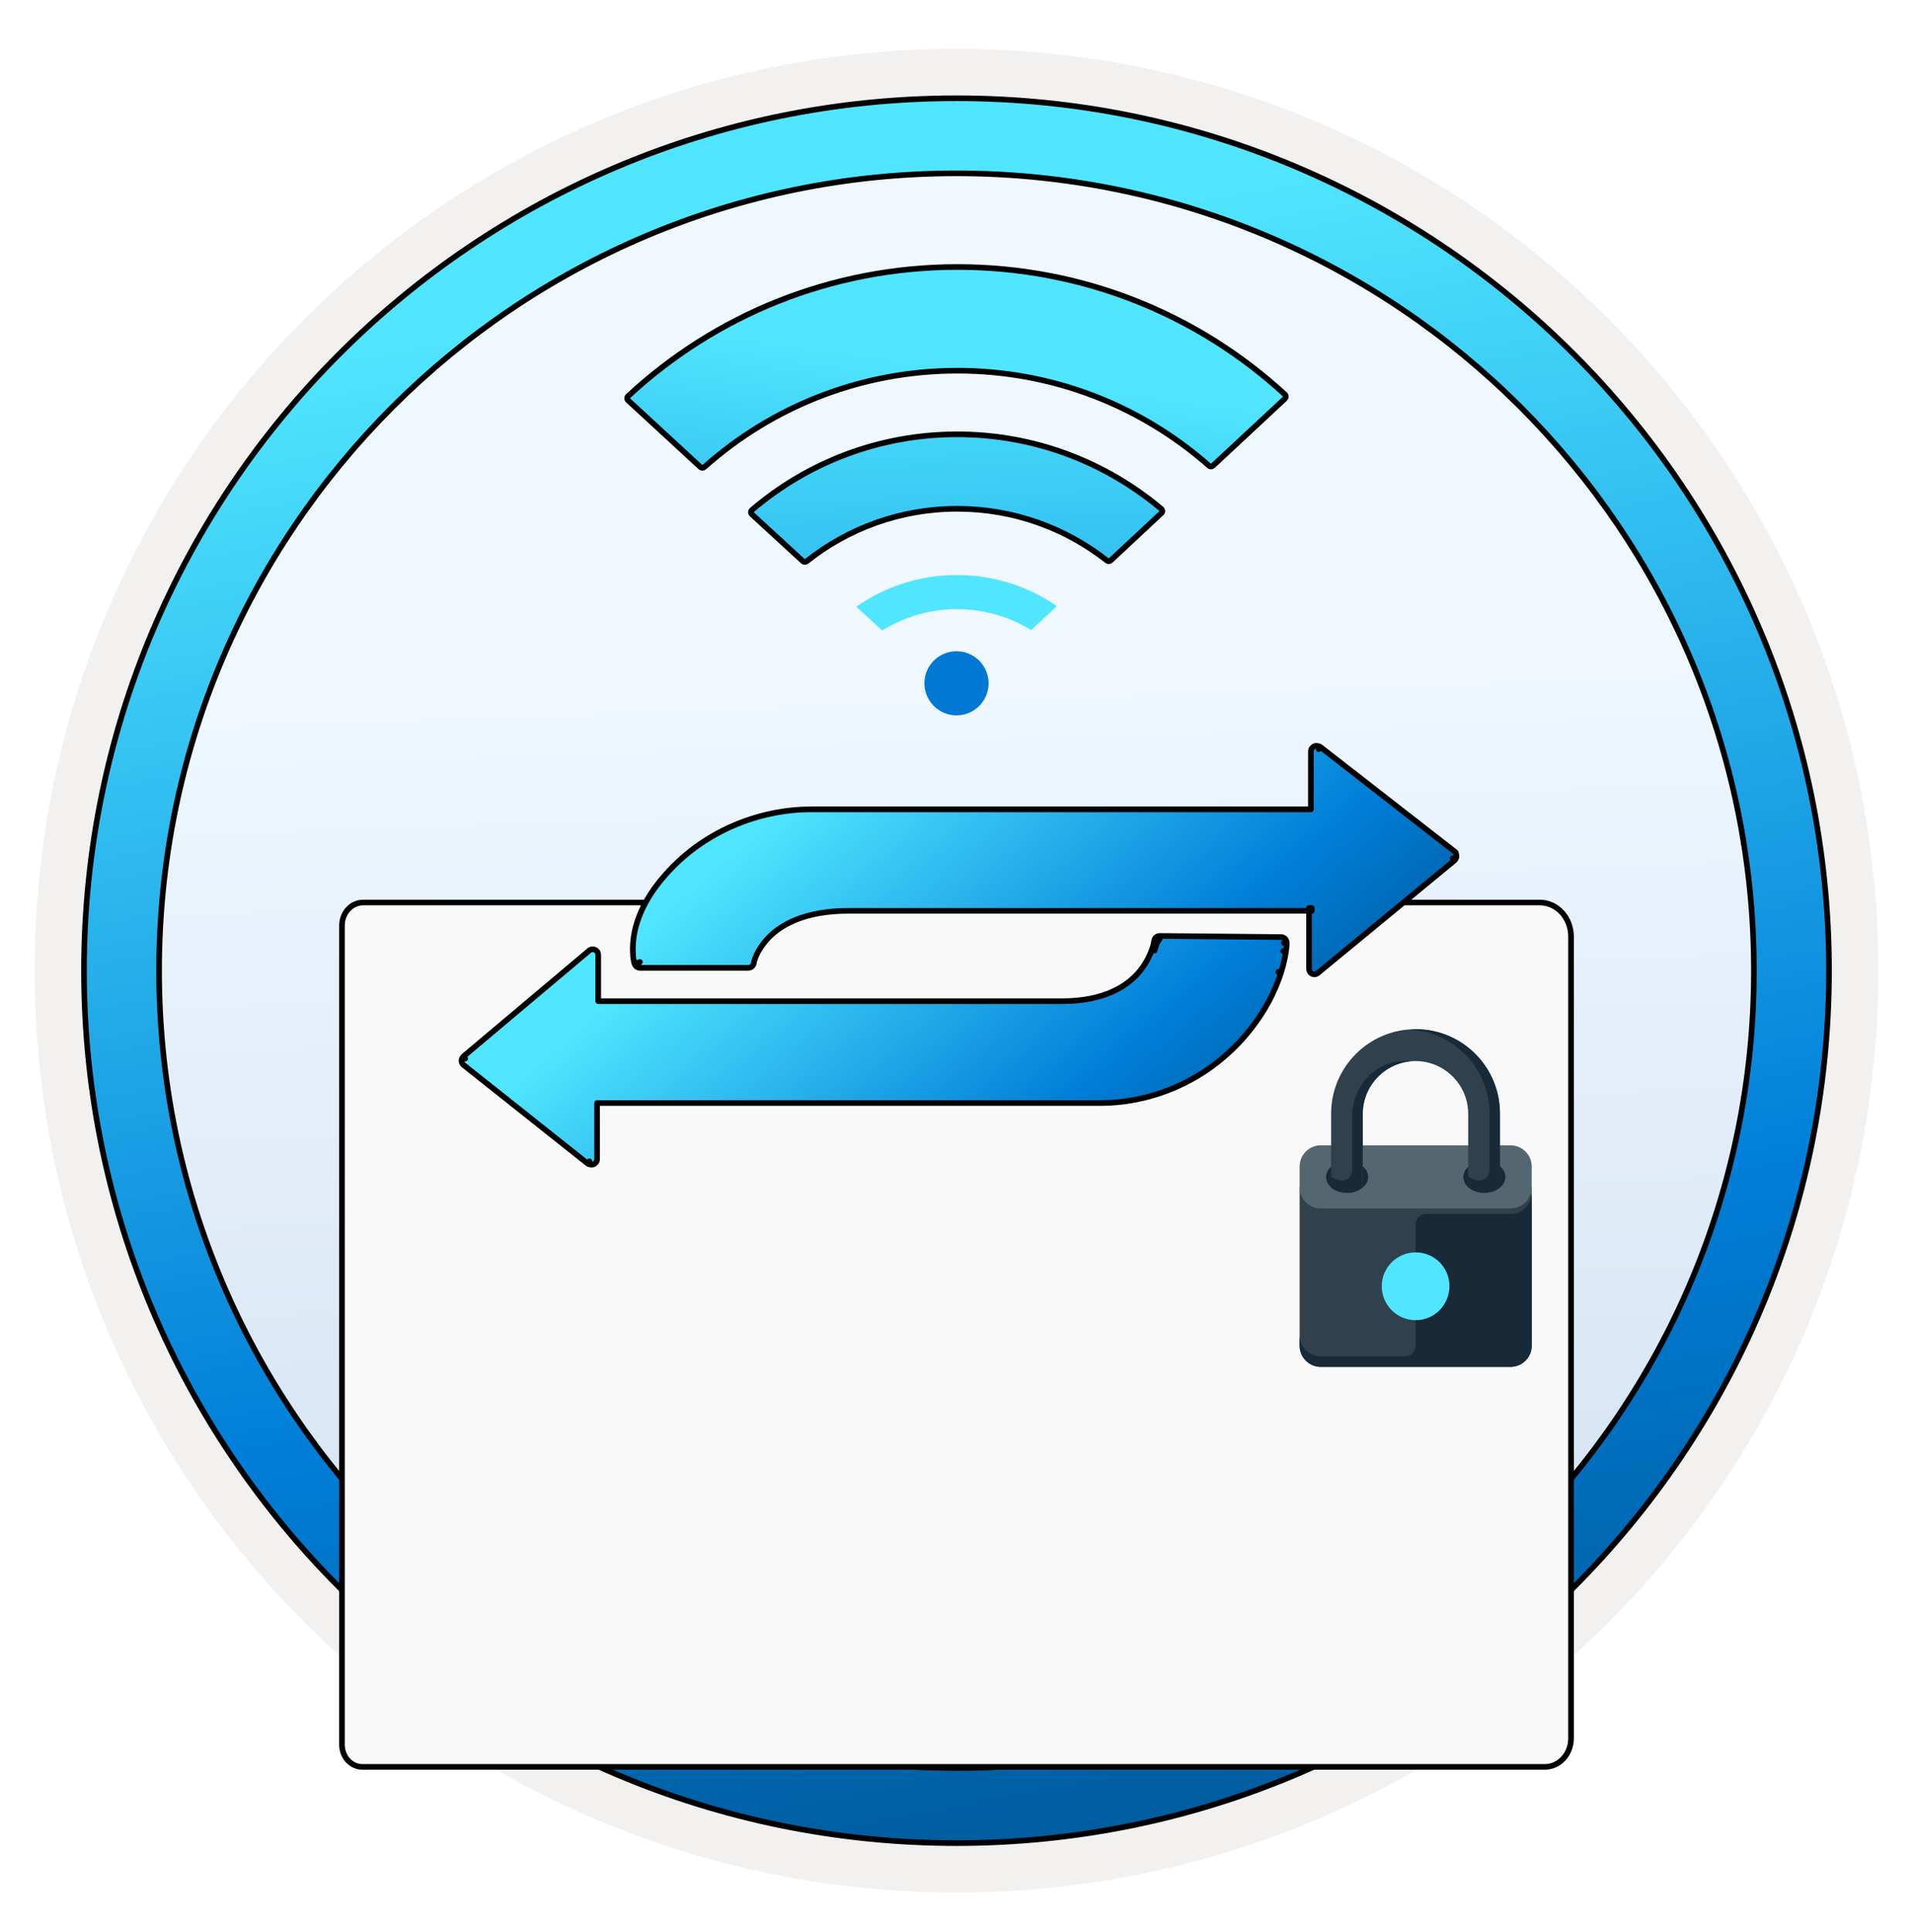
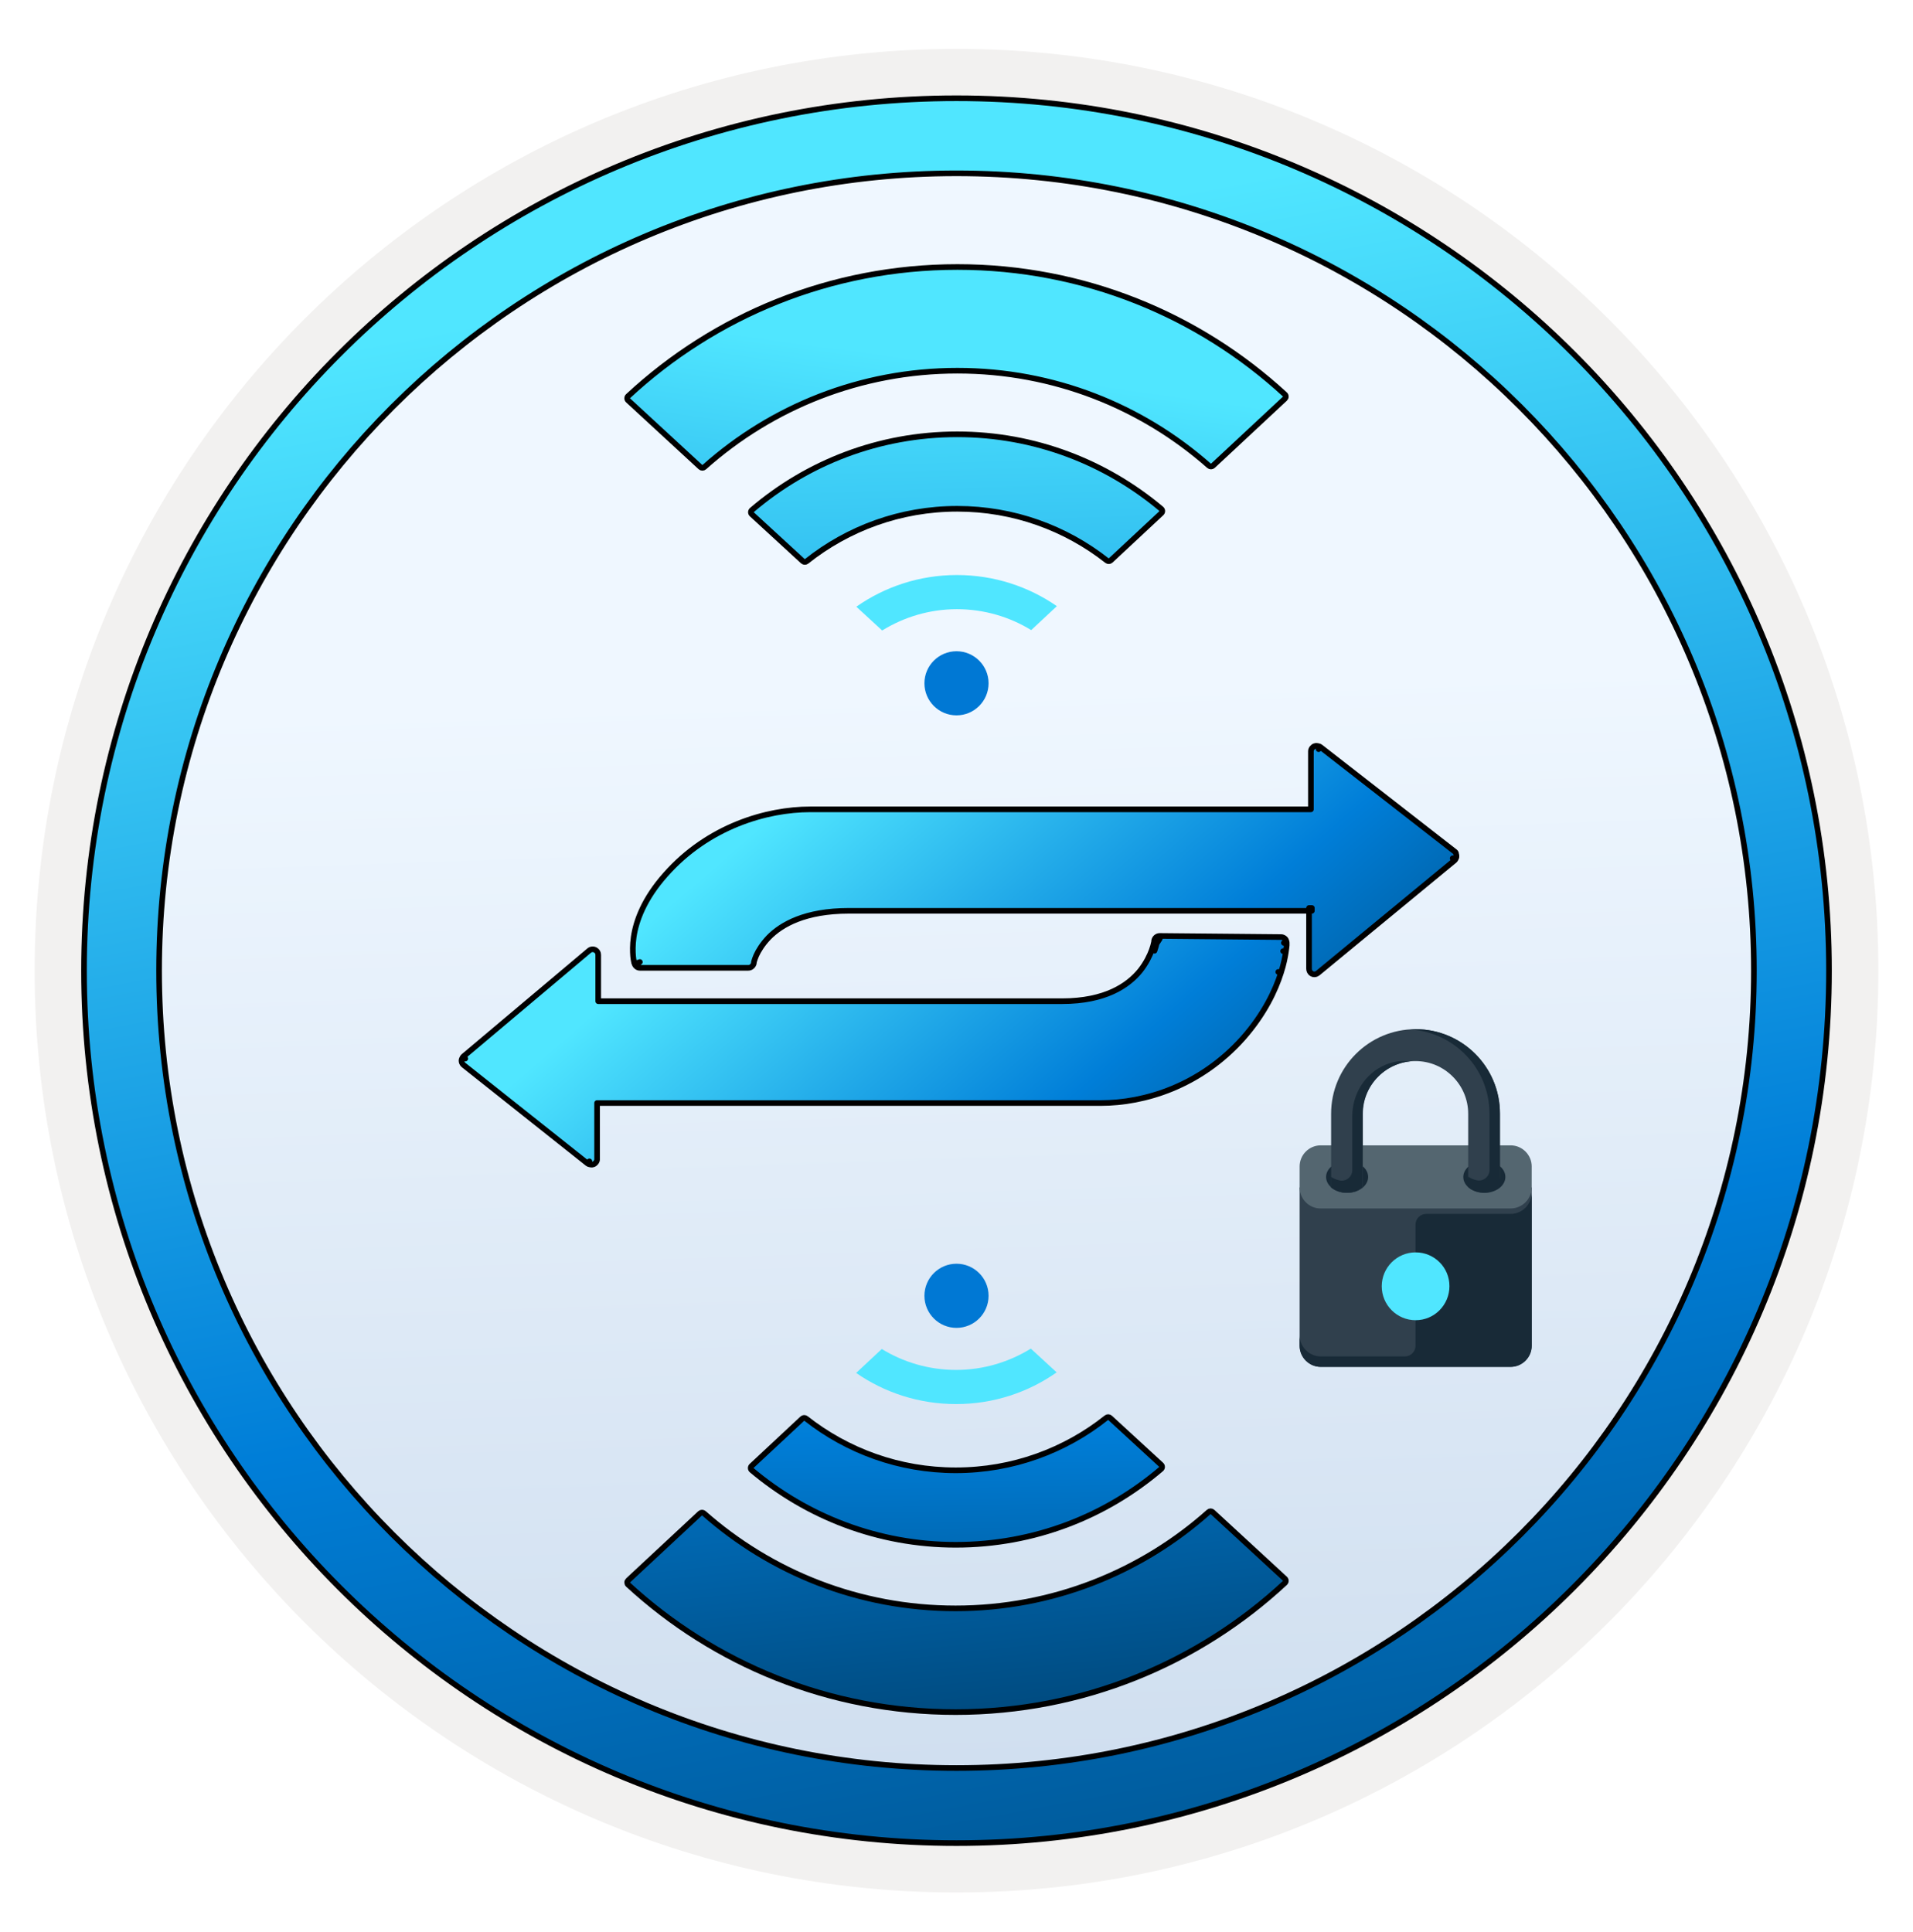
<svg xmlns="http://www.w3.org/2000/svg" width="102" height="103" viewBox="0 0 102 103" fill="none">
  <g clip-path="url(#clip0_2208_1017)">
    <path d="M51 98.11C25.403 98.11 4.649 77.366 4.649 51.759C4.649 26.153 25.403 5.408 51 5.408C76.597 5.408 97.351 26.163 97.351 51.759C97.351 77.356 76.597 98.11 51 98.11Z" fill="url(#paint0_linear_2208_1017)" />
    <path fill-rule="evenodd" clip-rule="evenodd" d="M96.45 51.76C96.45 76.861 76.102 97.21 51 97.21C25.899 97.21 5.55 76.861 5.55 51.76C5.55 26.658 25.899 6.31 51 6.31C76.102 6.31 96.45 26.658 96.45 51.76ZM51 2.606C78.151 2.606 100.153 24.609 100.153 51.76C100.153 78.911 78.141 100.913 51 100.913C23.849 100.913 1.847 78.901 1.847 51.76C1.847 24.609 23.849 2.606 51 2.606Z" fill="#F2F1F0" />
    <path d="M93.517 51.76C93.517 75.243 74.484 94.277 51 94.277C27.516 94.277 8.482 75.243 8.482 51.76C8.482 28.276 27.516 9.242 51 9.242C74.484 9.242 93.517 28.276 93.517 51.76ZM97.521 51.76C97.521 26.07 76.689 5.239 51 5.239C25.301 5.239 4.479 26.07 4.479 51.76C4.479 77.449 25.311 98.281 51 98.281C76.689 98.281 97.521 77.449 97.521 51.76Z" fill="url(#paint1_linear_2208_1017)" stroke="black" stroke-width="0.3" stroke-linejoin="round" />
    <path d="M64.47 24.84C64.528 24.891 64.615 24.889 64.671 24.837L68.514 21.256C68.544 21.227 68.562 21.188 68.561 21.146C68.561 21.104 68.544 21.064 68.513 21.036C63.93 16.817 57.798 14.237 51.05 14.237C44.272 14.237 38.09 16.847 33.486 21.127C33.456 21.155 33.438 21.195 33.438 21.237C33.438 21.279 33.456 21.319 33.487 21.347L37.349 24.908C37.406 24.96 37.493 24.961 37.551 24.909C41.135 21.714 45.868 19.767 51.05 19.767C56.203 19.767 60.895 21.684 64.47 24.84Z" fill="url(#paint2_linear_2208_1017)" stroke="black" stroke-width="0.3" stroke-linejoin="round" />
    <path d="M40.09 27.198C40.057 27.226 40.038 27.266 40.037 27.309C40.036 27.352 40.054 27.393 40.086 27.422L42.811 29.927C42.866 29.977 42.949 29.98 43.006 29.934C45.204 28.184 47.998 27.13 51.04 27.13C54.053 27.13 56.827 28.164 59.025 29.894C59.083 29.94 59.166 29.936 59.22 29.886L61.926 27.361C61.957 27.332 61.974 27.291 61.973 27.248C61.972 27.205 61.953 27.165 61.92 27.137C58.977 24.661 55.181 23.159 51.04 23.159C46.859 23.159 43.033 24.681 40.09 27.198Z" fill="url(#paint3_linear_2208_1017)" stroke="black" stroke-width="0.3" stroke-linejoin="round" />
    <path d="M45.659 32.352L47.037 33.619C48.194 32.905 49.562 32.483 51.02 32.483C52.478 32.483 53.836 32.895 54.983 33.599L56.351 32.322C54.842 31.276 53.002 30.662 51.02 30.662C49.028 30.662 47.178 31.286 45.659 32.352Z" fill="#50E6FF" />
    <path d="M51 38.145C51.944 38.145 52.71 37.38 52.71 36.435C52.71 35.491 51.944 34.726 51 34.726C50.056 34.726 49.29 35.491 49.29 36.435C49.29 37.38 50.056 38.145 51 38.145Z" fill="#0078D4" />
    <path d="M37.53 80.692C37.472 80.641 37.385 80.642 37.329 80.695L33.486 84.275C33.456 84.304 33.438 84.344 33.438 84.386C33.439 84.427 33.456 84.467 33.487 84.496C38.07 88.715 44.202 91.294 50.95 91.294C57.728 91.294 63.91 88.684 68.514 84.404C68.544 84.376 68.562 84.336 68.562 84.294C68.561 84.252 68.544 84.213 68.513 84.184L64.651 80.624C64.594 80.571 64.507 80.57 64.449 80.622C60.865 83.817 56.132 85.764 50.95 85.764C45.797 85.764 41.105 83.847 37.53 80.692Z" fill="url(#paint4_linear_2208_1017)" stroke="black" stroke-width="0.3" stroke-linejoin="round" />
    <path d="M61.91 78.333C61.943 78.305 61.962 78.265 61.963 78.222C61.964 78.179 61.946 78.138 61.914 78.109L59.189 75.604C59.134 75.554 59.051 75.551 58.994 75.597C56.796 77.347 54.002 78.401 50.96 78.401C47.947 78.401 45.173 77.367 42.975 75.637C42.917 75.591 42.834 75.595 42.78 75.645L40.074 78.17C40.043 78.199 40.026 78.241 40.027 78.284C40.028 78.326 40.047 78.367 40.08 78.394C43.023 80.87 46.819 82.373 50.96 82.373C55.141 82.373 58.967 80.85 61.91 78.333Z" fill="url(#paint5_linear_2208_1017)" stroke="black" stroke-width="0.3" stroke-linejoin="round" />
    <path d="M56.341 73.179L54.963 71.912C53.806 72.626 52.438 73.049 50.98 73.049C49.522 73.049 48.164 72.636 47.017 71.932L45.649 73.21C47.158 74.256 48.998 74.869 50.98 74.869C52.972 74.869 54.822 74.246 56.341 73.179Z" fill="#50E6FF" />
    <path d="M51 67.386C50.056 67.386 49.29 68.151 49.29 69.096C49.29 70.04 50.056 70.806 51 70.806C51.944 70.806 52.71 70.04 52.71 69.096C52.71 68.151 51.944 67.386 51 67.386Z" fill="#0078D4" />
    <g filter="url(#filter0_ddddd_2208_1017)">
-       <path d="M18.234 73.553L18.234 73.553L18.234 73.547L18.234 29.926C18.234 29.764 18.264 29.603 18.321 29.453C18.378 29.304 18.462 29.169 18.567 29.056C18.672 28.942 18.795 28.853 18.93 28.793C19.066 28.732 19.21 28.701 19.356 28.701L82.1 28.701C82.538 28.701 82.961 28.889 83.275 29.228C83.588 29.568 83.767 30.031 83.767 30.516L83.767 73.272C83.767 73.678 83.617 74.067 83.354 74.351C83.092 74.635 82.739 74.792 82.373 74.792L19.356 74.792L19.351 74.792C19.203 74.797 19.056 74.769 18.918 74.709C18.781 74.649 18.655 74.559 18.549 74.443C18.444 74.328 18.361 74.189 18.306 74.035C18.252 73.882 18.227 73.718 18.234 73.553Z" fill="#F9F9F9" stroke="black" stroke-width="0.3" />
-     </g>
+       </g>
    <path fill-rule="evenodd" clip-rule="evenodd" d="M81.67 71.763C81.67 72.381 81.159 72.885 80.548 72.885H70.416C69.806 72.885 69.295 72.381 69.295 71.763V63.317H81.67V71.763Z" fill="#30404D" />
    <path fill-rule="evenodd" clip-rule="evenodd" d="M81.67 63.317C81.67 63.935 81.159 64.439 80.548 64.439H70.416C69.806 64.446 69.295 63.935 69.295 63.317V62.196C69.295 61.578 69.806 61.074 70.416 61.074H80.548C81.166 61.074 81.67 61.585 81.67 62.196V63.317Z" fill="#546670" />
    <path fill-rule="evenodd" clip-rule="evenodd" d="M80.548 64.729H76.039C75.734 64.729 75.475 64.981 75.475 65.293V71.763C75.475 72.068 75.223 72.328 74.91 72.328H70.416C69.806 72.328 69.295 71.817 69.295 71.199V71.763C69.295 72.381 69.806 72.885 70.416 72.885H80.548C81.166 72.885 81.67 72.374 81.67 71.763V63.6C81.67 64.218 81.166 64.729 80.548 64.729Z" fill="#182A37" />
    <path fill-rule="evenodd" clip-rule="evenodd" d="M75.482 66.78C74.483 66.78 73.674 67.589 73.674 68.588C73.674 69.588 74.483 70.397 75.482 70.397C76.482 70.397 77.283 69.58 77.283 68.588C77.29 67.589 76.482 66.78 75.482 66.78Z" fill="#50E6FF" />
    <path fill-rule="evenodd" clip-rule="evenodd" d="M72.949 62.76C72.949 63.225 72.446 63.607 71.828 63.607C71.21 63.607 70.706 63.225 70.706 62.76C70.706 62.295 71.21 61.913 71.828 61.913C72.446 61.913 72.949 62.287 72.949 62.76Z" fill="#182A37" />
    <path fill-rule="evenodd" clip-rule="evenodd" d="M80.266 62.76C80.266 63.225 79.763 63.607 79.145 63.607C78.527 63.607 78.023 63.233 78.023 62.76C78.023 62.295 78.527 61.913 79.145 61.913C79.763 61.906 80.266 62.287 80.266 62.76Z" fill="#182A37" />
    <path fill-rule="evenodd" clip-rule="evenodd" d="M75.483 54.879C72.995 54.879 70.974 56.893 70.974 59.388V63.317C71.18 63.493 71.477 63.607 71.82 63.607C72.164 63.607 72.454 63.493 72.667 63.317V59.388C72.667 57.839 73.934 56.58 75.475 56.58C77.024 56.58 78.283 57.847 78.283 59.388V62.76C78.283 63.065 78.656 63.325 79.129 63.325C79.595 63.325 79.976 63.073 79.976 62.76V59.388C79.984 56.893 77.962 54.879 75.483 54.879Z" fill="#30404D" />
    <path fill-rule="evenodd" clip-rule="evenodd" d="M73.865 56.779C72.781 57.237 72.103 58.336 72.103 59.511V62.395C72.103 62.761 71.751 63.035 71.393 62.936C71.218 62.891 71.065 62.83 70.966 62.746V63.31C71.172 63.486 71.469 63.6 71.813 63.6C71.904 63.6 72.003 63.593 72.095 63.57C72.148 63.562 72.202 63.547 72.263 63.532C72.286 63.524 72.316 63.516 72.339 63.501C72.377 63.486 72.415 63.47 72.446 63.447C72.461 63.44 72.484 63.432 72.499 63.417C72.553 63.386 72.598 63.348 72.652 63.318V59.396C72.652 57.939 73.766 56.734 75.185 56.596C74.78 56.535 74.33 56.589 73.865 56.779Z" fill="#182A37" />
    <path fill-rule="evenodd" clip-rule="evenodd" d="M75.483 54.879C75.391 54.879 75.292 54.886 75.2 54.894C77.558 55.047 79.419 56.992 79.419 59.38V62.386C79.419 62.752 79.069 63.027 78.71 62.928C78.534 62.882 78.382 62.821 78.283 62.737V63.302C78.489 63.477 78.794 63.592 79.129 63.592C79.465 63.592 79.763 63.477 79.976 63.302V59.38C79.984 56.893 77.962 54.879 75.483 54.879Z" fill="#182A37" />
    <path d="M68.565 50.739C68.576 50.672 68.583 50.61 68.59 50.557C68.591 50.543 68.593 50.531 68.594 50.519C68.598 50.482 68.602 50.452 68.605 50.428C68.606 50.421 68.607 50.414 68.607 50.407V50.406V50.406V50.406V50.406V50.406V50.405V50.405V50.405V50.404V50.404V50.404V50.404V50.404V50.403V50.403V50.403V50.403V50.403V50.402V50.402V50.402V50.402V50.401V50.401V50.401V50.401V50.401V50.4V50.4V50.4V50.4V50.399V50.399V50.399V50.399V50.398V50.398V50.398V50.398V50.398V50.397V50.397V50.397V50.397V50.397V50.396V50.396V50.396V50.396V50.395V50.395V50.395V50.395V50.395V50.394V50.394V50.394V50.394V50.394V50.393V50.393V50.393V50.393V50.392V50.392V50.392V50.392V50.392V50.392V50.391V50.391V50.391V50.391V50.391V50.39V50.39V50.39V50.39V50.389V50.389V50.389V50.389V50.389V50.389V50.388V50.388V50.388V50.388V50.388V50.387V50.387V50.387V50.387V50.386V50.386V50.386V50.386V50.386V50.386V50.385V50.385V50.385V50.385V50.385V50.384V50.384V50.384V50.384V50.384V50.383V50.383V50.383V50.383V50.383V50.383V50.382V50.382V50.382V50.382V50.382V50.381V50.381V50.381V50.381V50.381V50.38V50.38V50.38V50.38V50.38V50.38V50.379V50.379V50.379V50.379V50.379V50.378V50.378V50.378V50.378V50.378V50.377V50.377V50.377V50.377V50.377V50.377V50.377V50.376V50.376V50.376V50.376V50.376V50.375V50.375V50.375V50.375V50.375V50.375V50.374V50.374V50.374V50.374V50.374V50.373V50.373V50.373V50.373V50.373V50.373V50.373V50.372V50.372V50.372V50.372V50.372V50.371V50.371V50.371V50.371V50.371V50.371V50.37V50.37V50.37V50.37V50.37V50.37V50.37V50.369V50.369V50.369V50.369V50.369V50.368V50.368V50.368V50.368V50.368V50.368V50.368V50.367V50.367V50.367V50.367V50.367V50.367V50.367V50.366V50.366V50.366V50.366V50.366V50.365V50.365V50.365V50.365V50.365V50.365V50.365V50.364V50.364V50.364V50.364V50.364V50.364V50.364V50.363V50.363V50.363V50.363V50.363V50.363V50.362V50.362V50.362V50.362V50.362V50.362V50.361V50.361V50.361V50.361V50.361V50.361V50.361V50.361V50.36V50.36V50.36V50.36V50.36V50.36V50.359V50.359V50.359V50.359V50.359V50.359V50.359V50.358V50.358V50.358V50.358V50.358V50.358V50.358V50.357V50.357V50.357V50.357V50.357V50.357V50.356V50.356V50.356V50.356V50.356V50.356V50.356V50.355V50.355V50.355V50.355V50.355V50.355V50.355V50.355V50.354V50.354V50.354V50.354V50.354V50.354V50.354V50.353V50.353V50.353V50.353V50.353V50.353V50.353V50.352V50.352V50.352V50.352V50.352V50.352V50.352V50.352V50.351V50.351V50.351V50.351V50.351V50.351V50.351V50.35V50.35V50.35V50.35V50.35V50.35V50.35V50.349V50.349V50.349V50.349V50.349V50.349V50.349V50.349V50.349V50.348V50.348V50.348V50.348V50.348V50.348V50.348V50.347V50.347V50.347V50.347V50.347V50.347V50.347V50.346V50.346V50.346V50.346V50.346V50.346V50.346V50.346V50.346V50.345V50.345V50.345V50.345V50.345V50.345V50.345V50.344V50.344V50.344V50.344V50.344V50.344V50.344V50.344V50.343V50.343V50.343V50.343V50.343V50.343V50.343V50.343V50.343V50.342V50.342V50.342V50.342V50.342V50.342V50.342V50.342V50.341V50.341V50.341V50.341V50.341V50.341V50.341V50.34V50.34V50.34V50.34V50.34V50.34V50.34V50.34V50.34V50.339V50.339V50.339V50.339V50.339V50.339V50.339V50.339V50.338V50.338V50.338V50.338V50.338V50.338V50.338V50.337V50.337V50.337V50.337V50.337V50.337V50.337V50.337V50.337V50.337V50.336V50.336V50.336V50.336V50.336V50.336V50.336V50.336V50.335V50.335V50.335V50.335V50.335V50.335V50.335V50.334V50.334V50.334V50.334V50.334V50.334V50.334V50.334V50.334V50.334V50.333V50.333V50.333V50.333V50.333V50.333V50.333V50.333V50.332V50.332V50.332V50.332V50.332V50.332V50.332V50.332V50.331V50.331V50.331V50.331V50.331V50.331V50.331V50.331V50.331V50.33V50.33V50.33V50.33V50.33V50.33V50.33V50.33V50.33V50.329V50.329V50.329V50.329V50.329V50.329V50.329V50.328V50.328V50.328V50.328V50.328V50.328V50.328V50.328V50.328V50.328V50.327V50.327V50.327V50.327V50.327V50.327V50.327V50.297V50.277C68.607 50.27 68.606 50.264 68.606 50.258L68.457 50.277L68.606 50.258L68.606 50.258L68.606 50.258L68.606 50.258L68.606 50.257L68.605 50.255L68.605 50.251L68.603 50.238C68.601 50.227 68.598 50.212 68.593 50.195C68.589 50.178 68.582 50.157 68.573 50.136C68.564 50.116 68.549 50.087 68.523 50.061C68.472 50.01 68.396 49.967 68.308 49.967C68.307 49.967 68.307 49.967 68.307 49.967L61.838 49.907V49.907H61.837C61.677 49.907 61.558 50.027 61.538 50.165C61.537 50.172 61.537 50.179 61.537 50.187V50.207V50.212C61.537 50.212 61.537 50.212 61.537 50.212C61.536 50.216 61.535 50.221 61.534 50.228C61.531 50.242 61.526 50.26 61.521 50.28L61.521 50.28L61.52 50.284C61.501 50.372 61.473 50.494 61.416 50.644L61.416 50.647C61.31 50.943 61.118 51.348 60.8 51.753C60.16 52.545 58.944 53.387 56.627 53.387H31.897V50.927C31.897 50.881 31.889 50.827 31.862 50.776C31.834 50.723 31.792 50.683 31.739 50.655C31.631 50.594 31.493 50.614 31.406 50.695L24.71 56.332C24.701 56.34 24.692 56.349 24.685 56.359L24.807 56.447L24.685 56.359L24.685 56.359L24.685 56.36L24.685 56.36L24.684 56.36L24.683 56.361L24.681 56.365L24.673 56.376C24.667 56.386 24.659 56.399 24.651 56.414C24.642 56.429 24.633 56.448 24.625 56.469C24.617 56.487 24.607 56.519 24.607 56.557C24.607 56.638 24.644 56.734 24.725 56.795L31.334 62.044C31.346 62.054 31.36 62.062 31.376 62.068L31.427 61.927L31.376 62.068L31.376 62.068L31.376 62.068L31.376 62.068L31.377 62.068L31.378 62.069L31.383 62.07L31.4 62.076C31.414 62.08 31.434 62.086 31.456 62.091C31.477 62.095 31.504 62.1 31.533 62.102C31.558 62.103 31.6 62.103 31.642 62.086C31.697 62.064 31.742 62.026 31.773 61.986C31.804 61.947 31.837 61.888 31.837 61.817V58.817H58.707C61.002 58.817 63.986 57.933 66.279 55.356L66.279 55.356C67.414 54.069 68.004 52.81 68.3 51.872M68.565 50.739C68.524 51.014 68.453 51.402 68.3 51.872M68.565 50.739C68.565 50.739 68.565 50.739 68.565 50.739L68.417 50.717L68.565 50.739C68.565 50.739 68.565 50.739 68.565 50.739ZM68.3 51.872C68.3 51.873 68.299 51.873 68.299 51.873L68.157 51.827L68.3 51.872C68.3 51.872 68.3 51.872 68.3 51.872ZM61.667 50.317L61.667 50.316C61.677 50.277 61.687 50.237 61.687 50.217V50.207V50.187C61.697 50.117 61.757 50.057 61.837 50.057L61.667 50.317ZM61.667 50.317C61.647 50.407 61.617 50.537 61.557 50.697L61.667 50.317Z" fill="url(#paint6_linear_2208_1017)" stroke="black" stroke-width="0.3" stroke-linejoin="round" />
    <path d="M34.015 51.489L34.015 51.49L34.015 51.49C34.018 51.486 34.021 51.482 34.023 51.478L33.979 51.353C33.978 51.351 33.977 51.349 33.977 51.347L34.054 51.32C34.054 51.319 34.054 51.319 34.054 51.319L33.976 51.344L34.015 51.489ZM34.015 51.489C34.019 51.488 34.023 51.487 34.026 51.485L34.026 51.486M34.015 51.489L34.112 51.457M34.015 51.489L34.017 51.489L34.026 51.486M34.015 51.489L34.115 51.458M34.112 51.457L34.033 51.483L34.026 51.486M34.112 51.457C34.113 51.457 34.114 51.457 34.115 51.458M34.112 51.457L34.115 51.458M34.026 51.486L34.027 51.489L34.115 51.458M70.358 39.806L70.307 39.947L70.358 39.806L70.358 39.806L70.358 39.806L70.358 39.806L70.357 39.806L70.355 39.806L70.35 39.804L70.333 39.798C70.32 39.794 70.3 39.788 70.278 39.783C70.257 39.779 70.23 39.774 70.201 39.772C70.175 39.771 70.133 39.771 70.091 39.788C70.037 39.81 69.992 39.848 69.96 39.888C69.93 39.927 69.897 39.986 69.897 40.057V43.157H43.197C40.903 43.157 37.769 44.05 35.485 46.638C34.336 47.929 33.913 49.106 33.788 49.966L33.788 49.966C33.726 50.4 33.737 50.742 33.757 50.99C33.766 51.091 33.782 51.176 33.792 51.233C33.794 51.244 33.796 51.254 33.797 51.263C33.798 51.288 33.803 51.312 33.809 51.333C33.813 51.345 33.82 51.365 33.832 51.385C33.833 51.389 33.834 51.392 33.834 51.395C33.871 51.504 33.98 51.608 34.117 51.608H39.897C40.042 51.608 40.155 51.505 40.191 51.379C40.195 51.365 40.197 51.351 40.197 51.337V51.337V51.337V51.337V51.337V51.337V51.337V51.337V51.337V51.337V51.337V51.337V51.337V51.337V51.337V51.337V51.337V51.337V51.337V51.337V51.337V51.337V51.337V51.337V51.337V51.337V51.337V51.337V51.337V51.337V51.337V51.337V51.337V51.337V51.337V51.337V51.337V51.337V51.337V51.337V51.337V51.337V51.337V51.337V51.337V51.337V51.337V51.337V51.337V51.337V51.337V51.337V51.337V51.337V51.337V51.337V51.337V51.337V51.337V51.336V51.336V51.336V51.336V51.336V51.336V51.336V51.336V51.336V51.336V51.336V51.336V51.336V51.336V51.336V51.336V51.336V51.336V51.336V51.336V51.336V51.336V51.336V51.336V51.336V51.336V51.336V51.336V51.336V51.335V51.335V51.335V51.335V51.335V51.335V51.335V51.335V51.335V51.335V51.335V51.335V51.335V51.335V51.335V51.335V51.335V51.335V51.335V51.335V51.335V51.335V51.334V51.334V51.334V51.334V51.334V51.334V51.334V51.334V51.334V51.334V51.334V51.334V51.334V51.334V51.334V51.334V51.334V51.334V51.334V51.334V51.334V51.334V51.333V51.333V51.333V51.333V51.333V51.333V51.333V51.333V51.333V51.333V51.333V51.333V51.333V51.333V51.333V51.333V51.333V51.333V51.333V51.332V51.332V51.332V51.332V51.332V51.332V51.332V51.332V51.332V51.332V51.332V51.332V51.332V51.332V51.332V51.331V51.331V51.331V51.331V51.331V51.331V51.331V51.331V51.331V51.331V51.331V51.331V51.331V51.331V51.331V51.331V51.331V51.331V51.33V51.33V51.33V51.33V51.33V51.33V51.33V51.33V51.33V51.33V51.33V51.33V51.33V51.33V51.33V51.33V51.329V51.329V51.329V51.329V51.329V51.329V51.329V51.329V51.329V51.329V51.329V51.329V51.329V51.328V51.328V51.328V51.328V51.328V51.328V51.328V51.328V51.328V51.328V51.328V51.328V51.328V51.328V51.328V51.328V51.327V51.327V51.327V51.327V51.327V51.327V51.327V51.327V51.327V51.327V51.327V51.327V51.327V51.326V51.326V51.326V51.326V51.326V51.326V51.326V51.326V51.326V51.326V51.326V51.326V51.326V51.325V51.325V51.325V51.325V51.325V51.325V51.325V51.325V51.325V51.325V51.325V51.325V51.325V51.325V51.324V51.324V51.324V51.324V51.324V51.324V51.324V51.324V51.324V51.324V51.324V51.324V51.324V51.323V51.323V51.323V51.323V51.323V51.323V51.323V51.323V51.323V51.323V51.323V51.323V51.322V51.322V51.322V51.322V51.322V51.322V51.322V51.322V51.322V51.322V51.322V51.322V51.322V51.322V51.321V51.321V51.321V51.321V51.321V51.321V51.321V51.321V51.321V51.321V51.321V51.321V51.321V51.32V51.32V51.32V51.32V51.32V51.32V51.32V51.32V51.32V51.32V51.32V51.32V51.319V51.319V51.319V51.319V51.319V51.319V51.319V51.319V51.319V51.319V51.319V51.319V51.319V51.319V51.318V51.318V51.318V51.318V51.318V51.318V51.318V51.318V51.318V51.318V51.318V51.318V51.318V51.317V51.317V51.317V51.317V51.317V51.317V51.317V51.317V51.317V51.317V51.317V51.316V51.316V51.316V51.316V51.316V51.316V51.316V51.316V51.316V51.316V51.316V51.316V51.316V51.316V51.316V51.315V51.315V51.315V51.315V51.315V51.315V51.315V51.315V51.315V51.315V51.315V51.315V51.315V51.314V51.314V51.314V51.314V51.314V51.314V51.314V51.314V51.314C40.197 51.312 40.198 51.31 40.199 51.306L40.204 51.284C40.207 51.276 40.209 51.265 40.212 51.254C40.229 51.186 40.266 51.085 40.324 50.947C40.437 50.694 40.647 50.349 40.985 49.991C41.663 49.295 42.932 48.568 45.257 48.568H69.797V51.648C69.797 51.742 69.831 51.851 69.94 51.916C70.057 51.986 70.185 51.953 70.271 51.885L70.272 51.883L77.552 45.883C77.559 45.878 77.565 45.872 77.571 45.865L77.457 45.767L77.571 45.865L77.571 45.865L77.571 45.865L77.571 45.865L77.572 45.864L77.573 45.863L77.576 45.858C77.579 45.855 77.582 45.851 77.586 45.845C77.594 45.835 77.605 45.82 77.615 45.801C77.626 45.784 77.638 45.76 77.647 45.732C77.654 45.708 77.661 45.674 77.657 45.635C77.655 45.601 77.649 45.568 77.637 45.537C77.637 45.492 77.617 45.448 77.579 45.419L70.399 39.829C70.387 39.819 70.373 39.812 70.358 39.806ZM34.116 51.298C34.116 51.298 34.116 51.298 34.116 51.298L34.117 51.297L34.116 51.298ZM69.797 48.417H69.947V48.568L69.797 48.417Z" fill="url(#paint7_linear_2208_1017)" stroke="black" stroke-width="0.3" stroke-linejoin="round" />
  </g>
  <defs>
    <filter id="filter0_ddddd_2208_1017" x="13.767" y="27.472" width="74.466" height="62.038" filterUnits="userSpaceOnUse" color-interpolation-filters="sRGB">
      <feFlood flood-opacity="0" result="BackgroundImageFix" />
      <feColorMatrix in="SourceAlpha" type="matrix" values="0 0 0 0 0 0 0 0 0 0 0 0 0 0 0 0 0 0 127 0" result="hardAlpha" />
      <feOffset />
      <feColorMatrix type="matrix" values="0 0 0 0 0 0 0 0 0 0 0 0 0 0 0 0 0 0 0.1 0" />
      <feBlend mode="normal" in2="BackgroundImageFix" result="effect1_dropShadow_2208_1017" />
      <feColorMatrix in="SourceAlpha" type="matrix" values="0 0 0 0 0 0 0 0 0 0 0 0 0 0 0 0 0 0 127 0" result="hardAlpha" />
      <feOffset dy="0.54" />
      <feGaussianBlur stdDeviation="0.809" />
      <feColorMatrix type="matrix" values="0 0 0 0 0 0 0 0 0 0 0 0 0 0 0 0 0 0 0.1 0" />
      <feBlend mode="normal" in2="effect1_dropShadow_2208_1017" result="effect2_dropShadow_2208_1017" />
      <feColorMatrix in="SourceAlpha" type="matrix" values="0 0 0 0 0 0 0 0 0 0 0 0 0 0 0 0 0 0 127 0" result="hardAlpha" />
      <feOffset dy="2.698" />
      <feGaussianBlur stdDeviation="1.349" />
      <feColorMatrix type="matrix" values="0 0 0 0 0 0 0 0 0 0 0 0 0 0 0 0 0 0 0.09 0" />
      <feBlend mode="normal" in2="effect2_dropShadow_2208_1017" result="effect3_dropShadow_2208_1017" />
      <feColorMatrix in="SourceAlpha" type="matrix" values="0 0 0 0 0 0 0 0 0 0 0 0 0 0 0 0 0 0 127 0" result="hardAlpha" />
      <feOffset dy="5.935" />
      <feGaussianBlur stdDeviation="1.619" />
      <feColorMatrix type="matrix" values="0 0 0 0 0 0 0 0 0 0 0 0 0 0 0 0 0 0 0.05 0" />
      <feBlend mode="normal" in2="effect3_dropShadow_2208_1017" result="effect4_dropShadow_2208_1017" />
      <feColorMatrix in="SourceAlpha" type="matrix" values="0 0 0 0 0 0 0 0 0 0 0 0 0 0 0 0 0 0 127 0" result="hardAlpha" />
      <feOffset dy="10.251" />
      <feGaussianBlur stdDeviation="2.158" />
      <feColorMatrix type="matrix" values="0 0 0 0 0 0 0 0 0 0 0 0 0 0 0 0 0 0 0.01 0" />
      <feBlend mode="normal" in2="effect4_dropShadow_2208_1017" result="effect5_dropShadow_2208_1017" />
      <feBlend mode="normal" in="SourceGraphic" in2="effect5_dropShadow_2208_1017" result="shape" />
    </filter>
    <linearGradient id="paint0_linear_2208_1017" x1="55.265" y1="1.656" x2="58.991" y2="110.687" gradientUnits="userSpaceOnUse">
      <stop offset="0.319" stop-color="#EFF7FF" />
      <stop offset="1" stop-color="#C7D8EB" />
    </linearGradient>
    <linearGradient id="paint1_linear_2208_1017" x1="25.669" y1="10.343" x2="49.776" y2="138.901" gradientUnits="userSpaceOnUse">
      <stop offset="0.051" stop-color="#50E6FF" />
      <stop offset="0.49" stop-color="#007ED8" />
      <stop offset="1" stop-color="#002D4C" />
    </linearGradient>
    <linearGradient id="paint2_linear_2208_1017" x1="31.42" y1="13.301" x2="22.436" y2="76.817" gradientUnits="userSpaceOnUse">
      <stop offset="0.051" stop-color="#50E6FF" />
      <stop offset="0.49" stop-color="#007ED8" />
      <stop offset="1" stop-color="#002D4C" />
    </linearGradient>
    <linearGradient id="paint3_linear_2208_1017" x1="24.92" y1="13.801" x2="27.558" y2="96.275" gradientUnits="userSpaceOnUse">
      <stop offset="0.051" stop-color="#50E6FF" />
      <stop offset="0.49" stop-color="#007ED8" />
      <stop offset="1" stop-color="#002D4C" />
    </linearGradient>
    <linearGradient id="paint4_linear_2208_1017" x1="35.42" y1="41.3" x2="42.374" y2="104.617" gradientUnits="userSpaceOnUse">
      <stop offset="0.051" stop-color="#50E6FF" />
      <stop offset="0.49" stop-color="#007ED8" />
      <stop offset="1" stop-color="#002D4C" />
    </linearGradient>
    <linearGradient id="paint5_linear_2208_1017" x1="30.92" y1="52.55" x2="31.854" y2="101.926" gradientUnits="userSpaceOnUse">
      <stop offset="0.051" stop-color="#50E6FF" />
      <stop offset="0.49" stop-color="#007ED8" />
      <stop offset="1" stop-color="#002D4C" />
    </linearGradient>
    <linearGradient id="paint6_linear_2208_1017" x1="26.044" y1="55.732" x2="56.032" y2="90.433" gradientUnits="userSpaceOnUse">
      <stop offset="0.051" stop-color="#50E6FF" />
      <stop offset="0.49" stop-color="#007ED8" />
      <stop offset="1" stop-color="#002D4C" />
    </linearGradient>
    <linearGradient id="paint7_linear_2208_1017" x1="35.176" y1="45.592" x2="65.136" y2="80.231" gradientUnits="userSpaceOnUse">
      <stop offset="0.051" stop-color="#50E6FF" />
      <stop offset="0.49" stop-color="#007ED8" />
      <stop offset="1" stop-color="#002D4C" />
    </linearGradient>
    <clipPath id="clip0_2208_1017">
      <rect width="102" height="102" fill="white" transform="translate(0 0.76)" />
    </clipPath>
  </defs>
</svg>